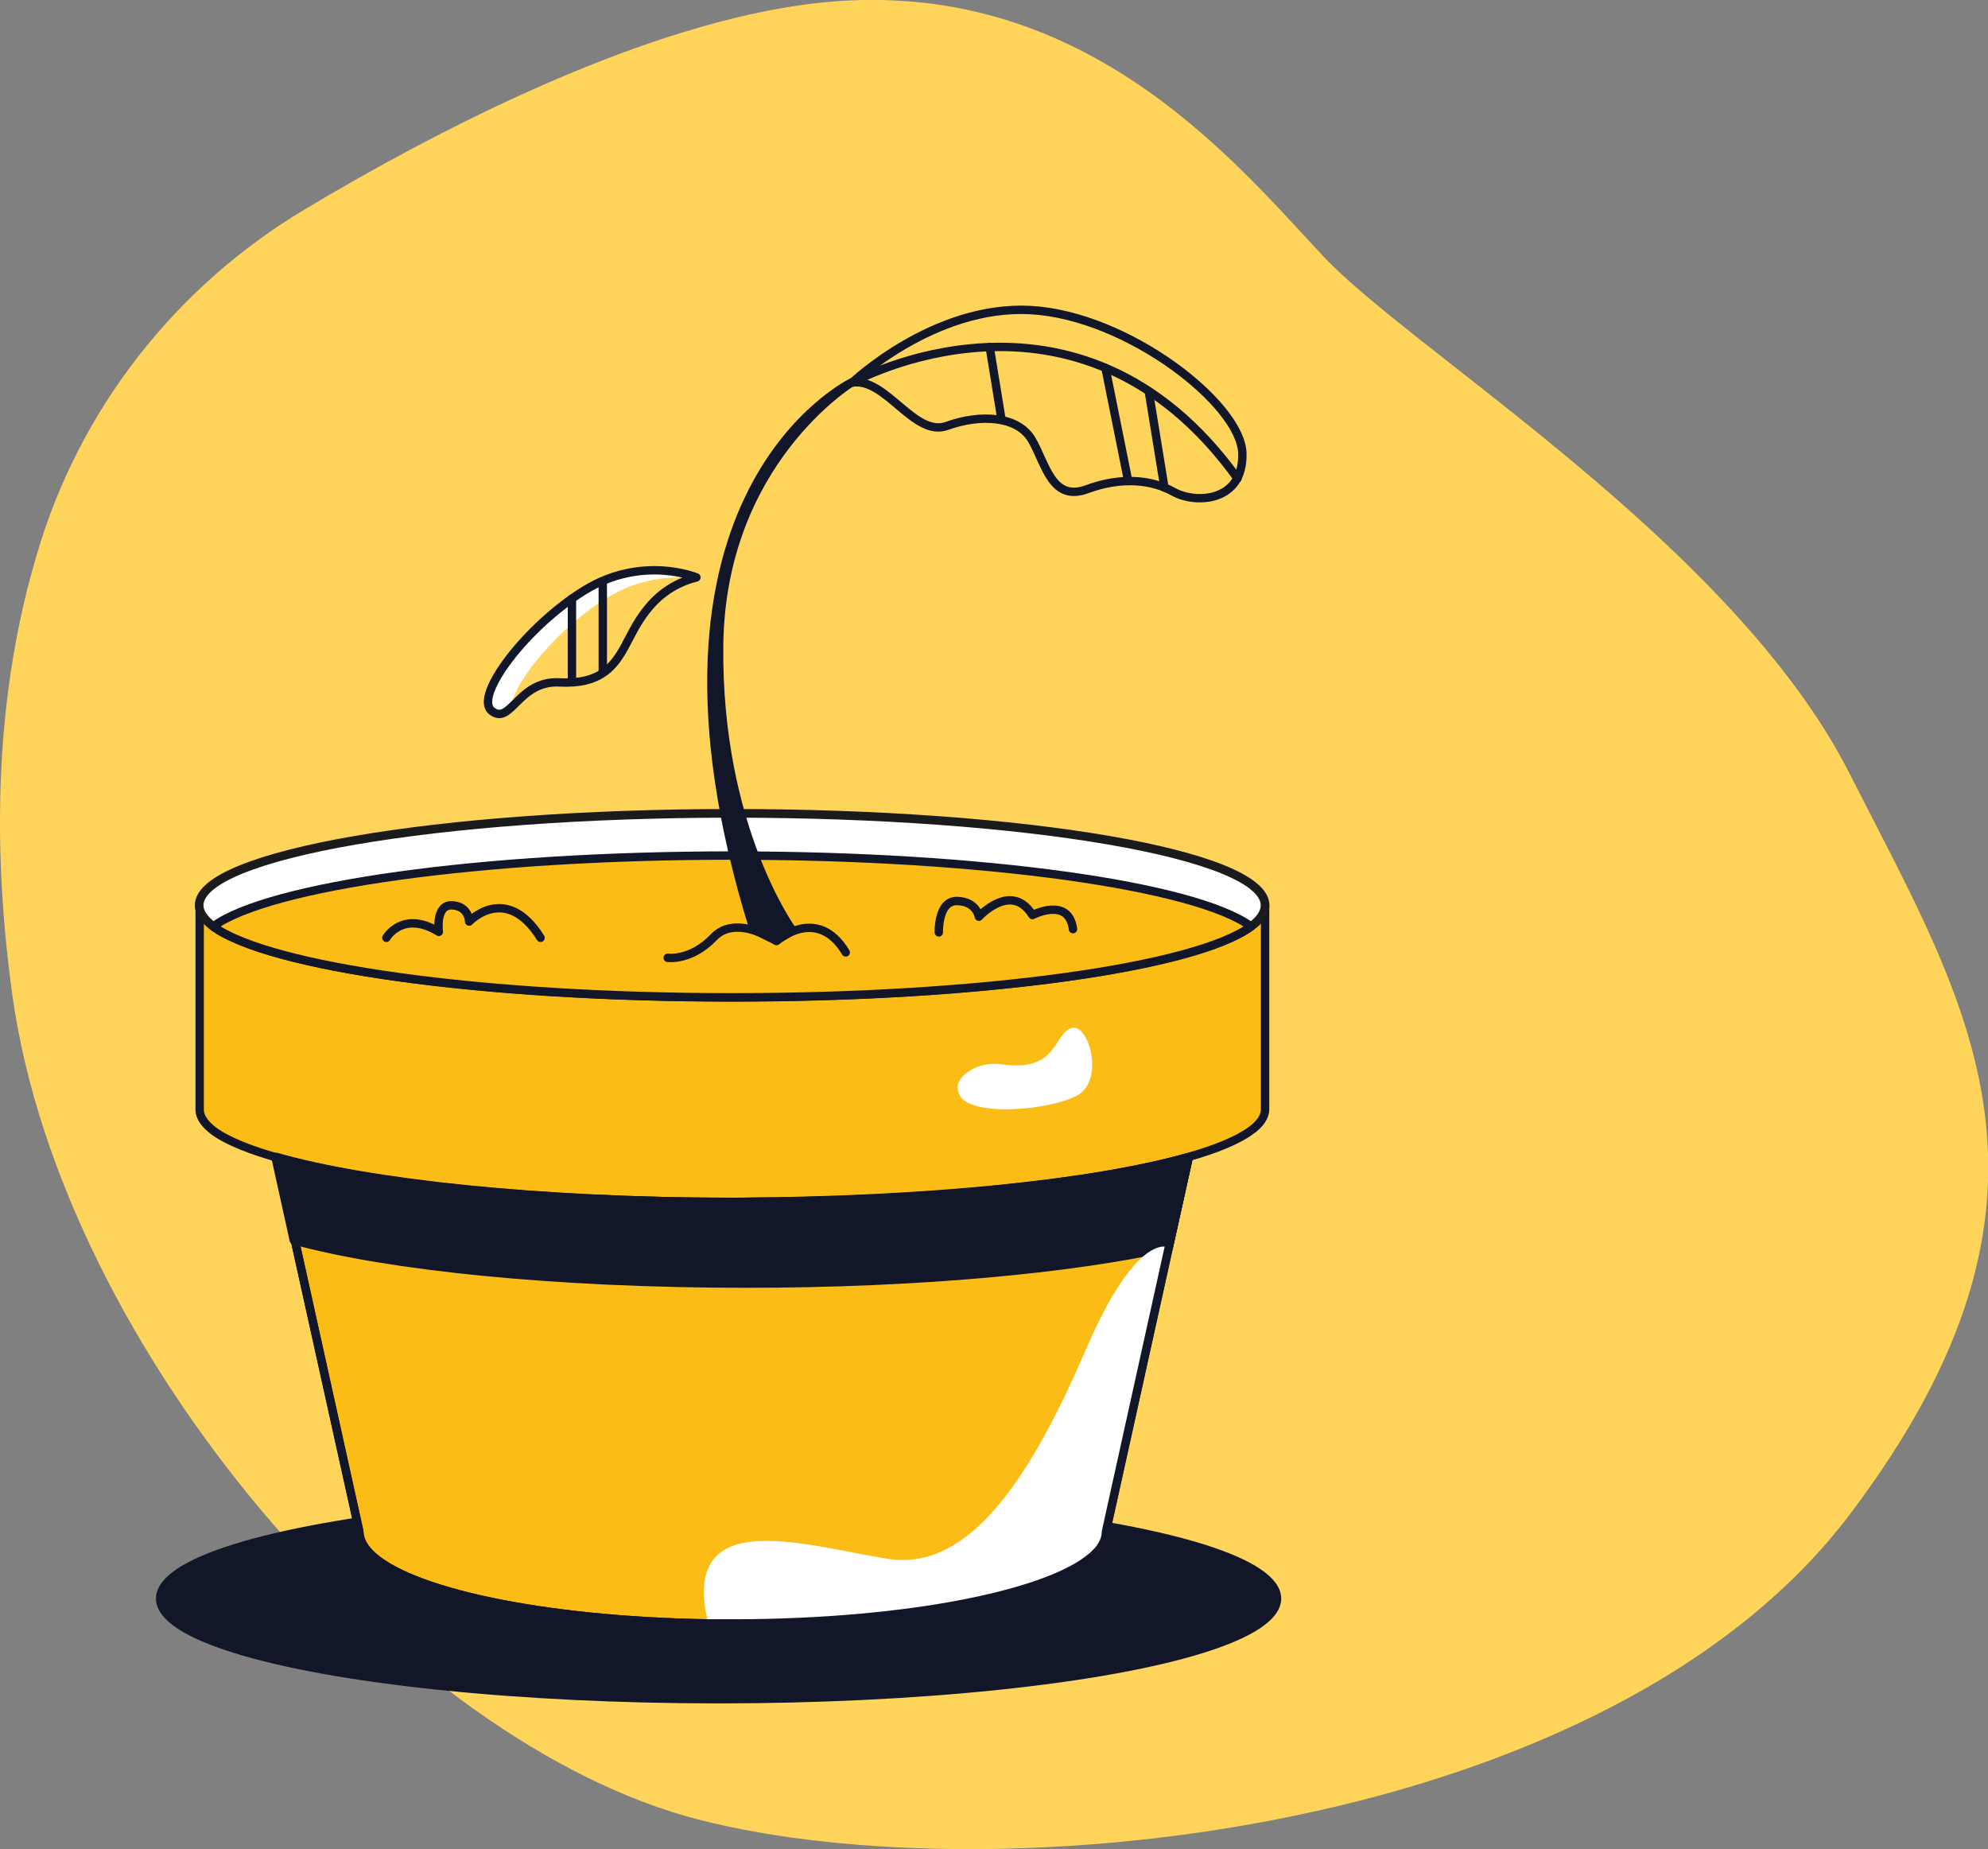
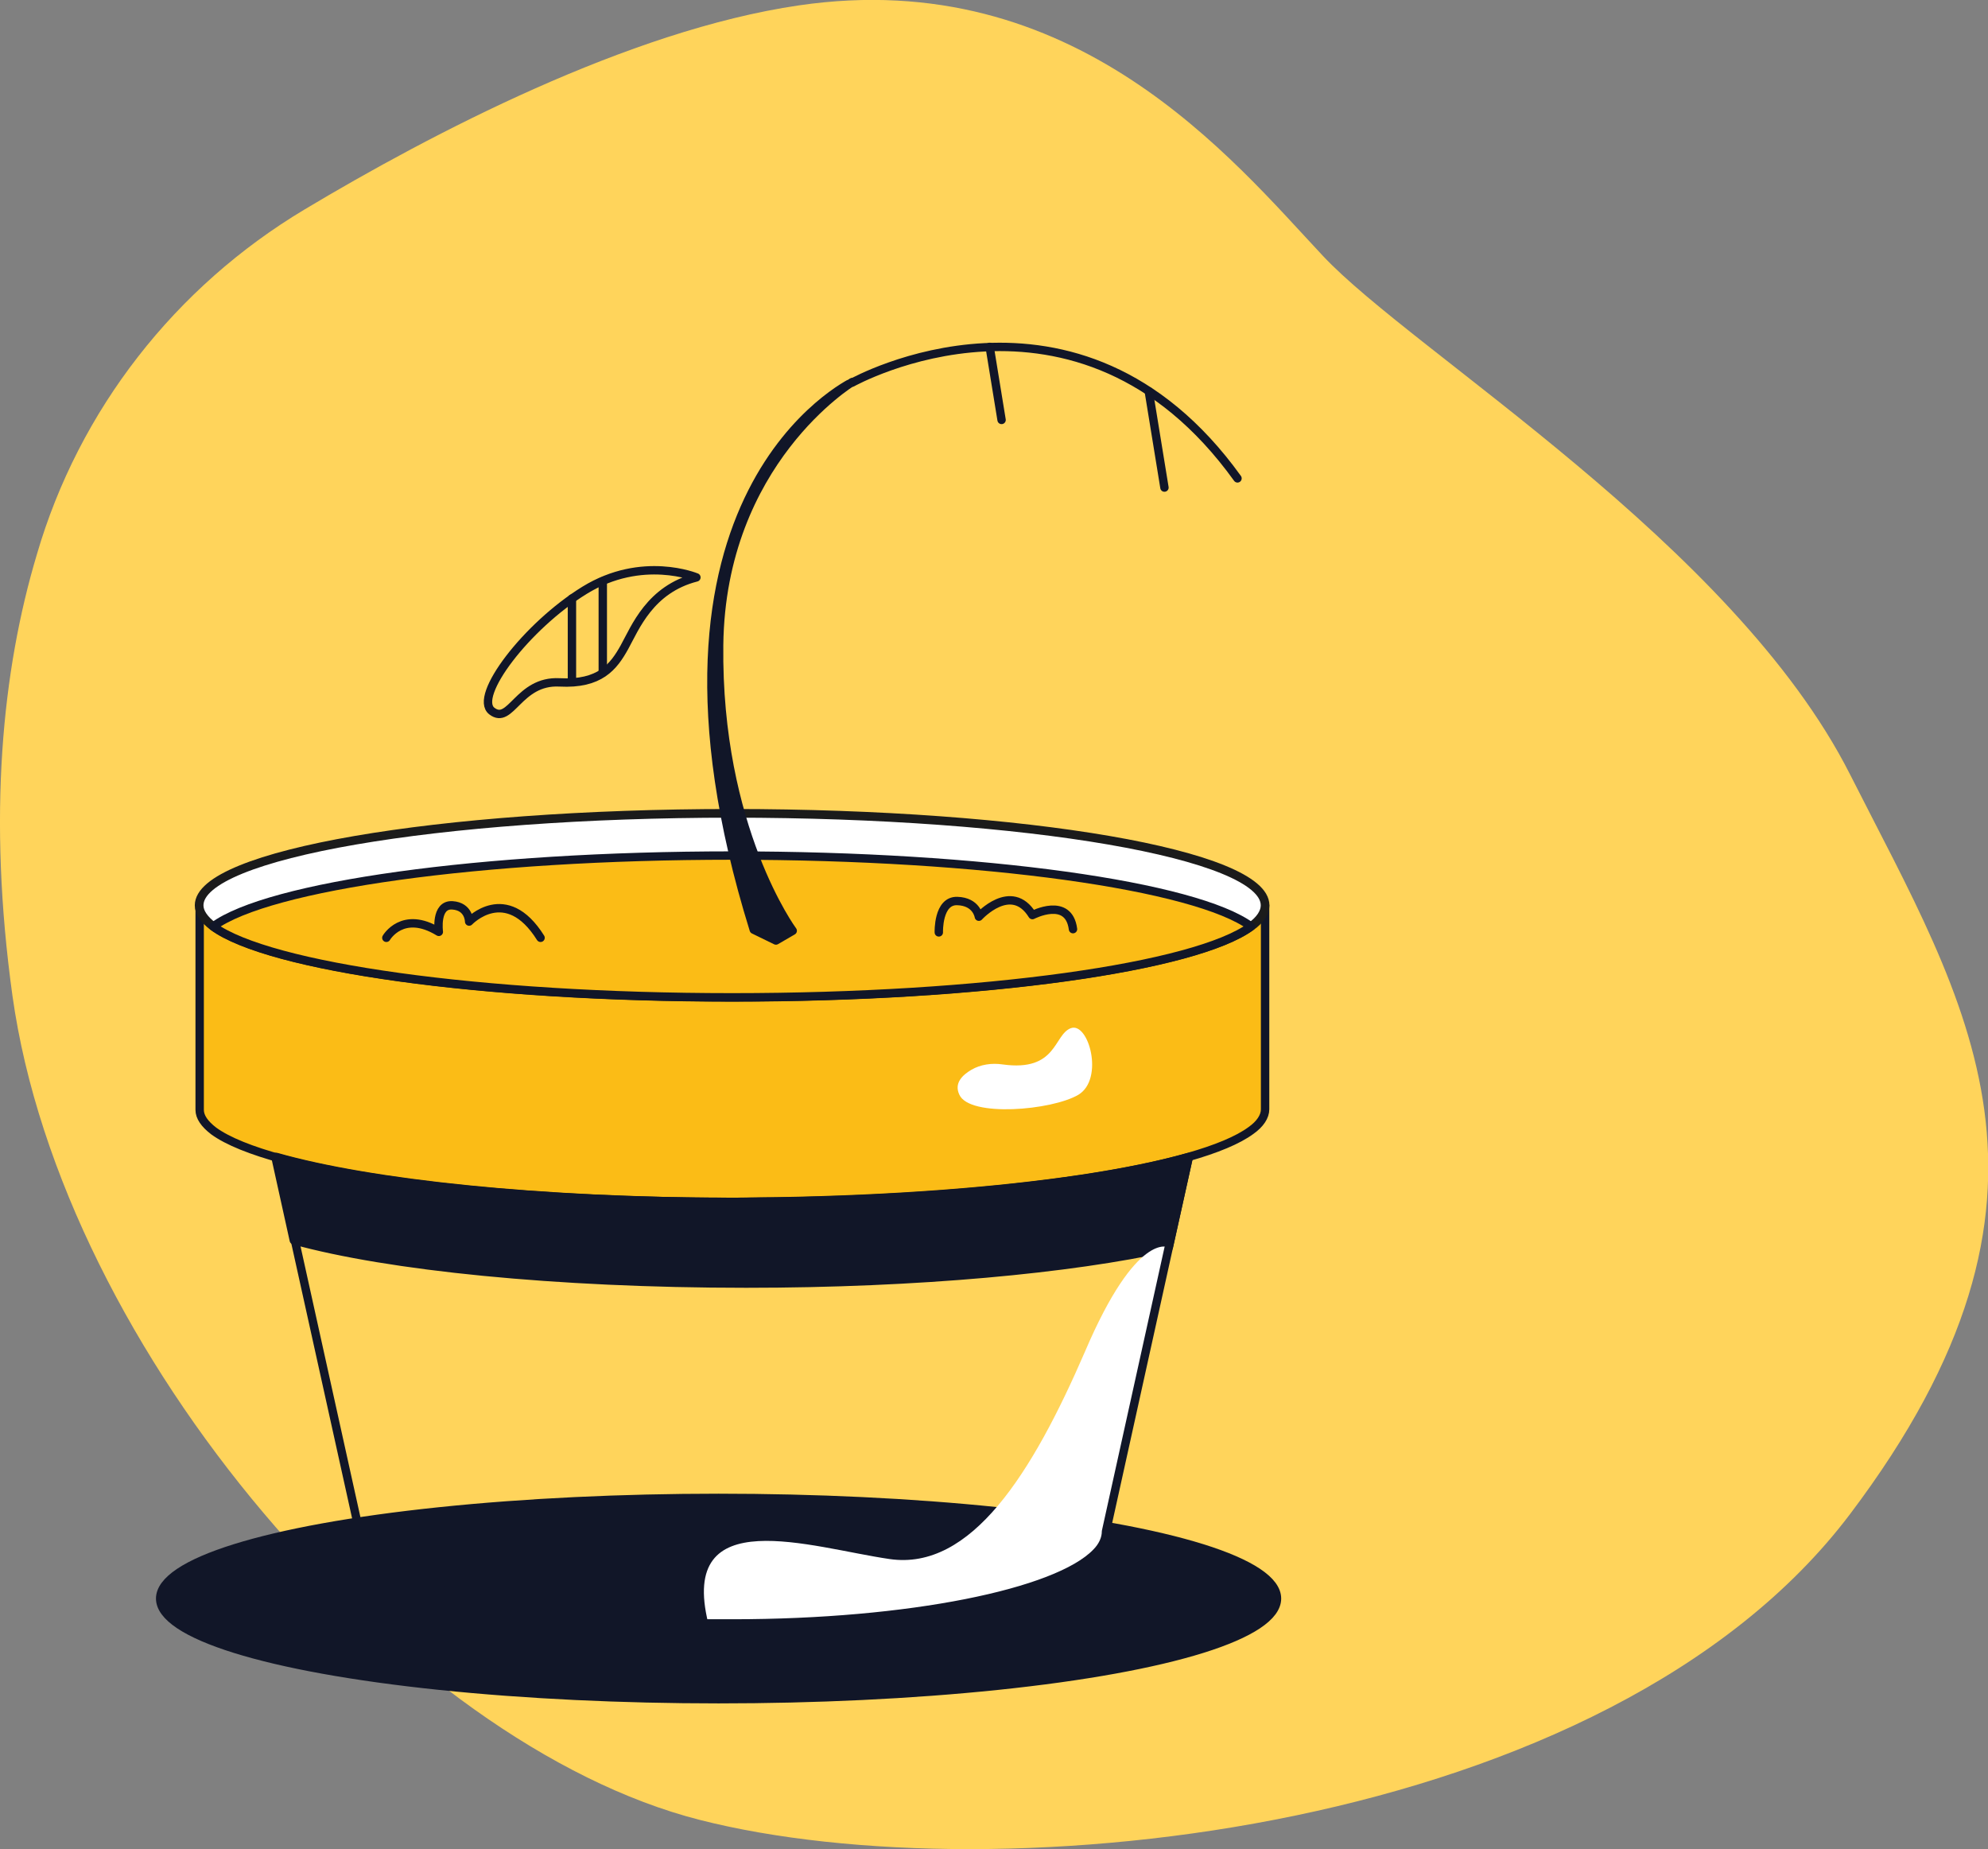
<svg xmlns="http://www.w3.org/2000/svg" version="1.1" id="Layer_1" x="0px" y="0px" viewBox="0 0 367.4 341.7" style="enable-background:new 0 0 367.4 341.7;" xml:space="preserve">
  <rect x="0" y="0" width="367.4" height="341.7" fill="#808080" stroke="none" />
  <style type="text/css">
	.st0{fill:#FFD45B;}
	.st1{fill:#111628;stroke:#111628;stroke-width:1.55;stroke-linecap:round;stroke-linejoin:round;stroke-miterlimit:10;}
	.st2{fill:#FBBC16;stroke:#111628;stroke-width:1.55;stroke-linecap:round;stroke-linejoin:round;stroke-miterlimit:10;}
	.st3{fill:#FFFFFF;}
	.st4{fill:#FFFFFF;stroke:#1B1B1B;stroke-width:1.602;stroke-linecap:round;stroke-linejoin:round;stroke-miterlimit:10;}
	.st5{fill:none;stroke:#111628;stroke-width:1.55;stroke-linecap:round;stroke-linejoin:round;stroke-miterlimit:10;}
</style>
  <g>
    <path class="st0" d="M6.8,102.5C14.6,75.7,32.4,53,56.3,38.7c23.4-14,59.9-33.1,91.3-37.7c51.1-7.5,80.2,28.5,96.9,46.3   s75.9,53.3,97.4,95.8s44.7,77.5,0,136.7s-157.7,70.5-212.6,56.5S11.5,249.7,2.3,184C-2.3,150.8,0.4,123.9,6.8,102.5z" />
    <ellipse class="st1" cx="132.8" cy="295.4" rx="103.2" ry="18.6" />
-     <path class="st2" d="M219.7,213.8l-3.7,16.7l-11.6,52.5c0,1.3-0.6,2.7-1.8,3.9c-7.2,7.5-34.6,13.1-67.2,13.1c-1.5,0-3,0-4.5,0   c-30.7-0.5-55.9-5.9-62.7-13.1c-1.2-1.3-1.8-2.6-1.8-3.9l-11.9-53.8l-3.4-15.4c17.2,4.9,48.6,8.3,84.4,8.3S202.5,218.7,219.7,213.8   z" />
    <path class="st1" d="M219.7,213.8l-3.7,16.7c-18,4-46.3,6.7-78.1,6.7c-35.3,0-66.2-3.2-83.6-8l-3.4-15.4   c17.2,4.9,48.6,8.3,84.4,8.3c2.7,0,5.5,0,8.1-0.1C175.9,221.5,203.8,218.3,219.7,213.8z" />
    <path class="st3" d="M233.8,167.3V205c0,0,0,0,0,0c0,1.3-0.9,2.7-2.6,3.9c-9.6,7.1-44.8,12.4-87.7,13.1c1.8-3.3,7.7-8.5,27-10.1   c28.7-2.3,33.4-4,39.1-12.4c5.7-8.4,0-21,0-21c10.3-2.1,17.9-4.5,21.6-7.3C232.9,170,233.8,168.7,233.8,167.3z" />
    <path class="st2" d="M233.8,167.3V205c0,0,0,0,0,0c0,1.3-0.9,2.7-2.6,3.9c-9.6,7.1-44.8,12.4-87.7,13.1c-2.7,0-5.4,0.1-8.1,0.1   c-46.6,0-85.6-5.6-95.9-13.1c-1.7-1.3-2.6-2.6-2.6-3.9v-37.7H233.8z" />
    <path class="st4" d="M233.8,167.3c0,1.3-0.9,2.7-2.6,3.9c-10.2,7.5-49.3,13.1-95.9,13.1s-85.6-5.6-95.9-13.1   c-1.7-1.3-2.6-2.6-2.6-3.9c0-9.4,44.1-17,98.5-17S233.8,157.9,233.8,167.3z" />
    <path class="st2" d="M231.2,171.2c-10.2,7.5-49.3,13.1-95.9,13.1s-85.6-5.6-95.9-13.1c10.2-7.5,49.3-13.1,95.9-13.1   S221,163.7,231.2,171.2z" />
    <path class="st3" d="M216,230.5l-11.6,52.5c0,1.3-0.6,2.7-1.8,3.9c-7.2,7.5-34.6,13.1-67.2,13.1c-1.5,0-3,0-4.5,0   c-5.6-22.6,19-14,33.5-11.9c15.1,2.2,26.4-15.9,36.1-38.3C210.1,227.3,216,230.5,216,230.5z" />
    <path class="st5" d="M219.7,213.8l-3.7,16.7l-11.6,52.5c0,1.3-0.6,2.7-1.8,3.9c-7.2,7.5-34.6,13.1-67.2,13.1c-1.5,0-3,0-4.5,0   c-30.7-0.5-55.9-5.9-62.7-13.1c-1.2-1.3-1.8-2.6-1.8-3.9l-11.9-53.8l-3.4-15.4c17.2,4.9,48.6,8.3,84.4,8.3S202.5,218.7,219.7,213.8   z" />
    <path class="st5" d="M71.4,173.3c0,0,3-5.2,9.7-1.1c0,0-0.7-5.1,2.5-4.9c3.1,0.2,3.1,3,3.1,3s6.8-7.2,13.2,3" />
-     <path class="st5" d="M123.4,177c0,0,4.3,0.6,8.5-3.8s11.6,0.7,11.6,0.7s7.5-6.7,12.8,2.1" />
    <path class="st5" d="M173.5,172.3c0,0-0.2-5.9,3.4-5.8s4,2.9,4,2.9s6-6.6,9.9-0.3c0,0,6.7-3.5,7.5,2.6" />
    <path class="st3" d="M185.3,196.7c-2-0.3-4.1,0-5.8,1c-1.7,1-3.2,2.5-2.2,4.6c1.9,4.2,17.1,2.9,22,0c4.8-2.9,1.9-13.5-1.4-12.3   C194.7,191.2,195.4,198.1,185.3,196.7z" />
    <path class="st1" d="M139.3,171.8l4.1,2l3.1-1.8c0,0-14-18.9-13.6-52.8s24.6-48.6,24.6-48.6l0,0C157.5,70.7,114.2,91,139.3,171.8z" />
-     <path class="st3" d="M128.7,106.7c-0.3,0.1-0.5,0.1-0.7,0.2c-3.9-0.5-9.7-0.1-15.7,3.5c-9,5.5-17.4,15.6-17.8,20.2   c-1.2,1.1-2.2,1.7-3.6,0.6c-3.5-2.7,6.4-15.7,17.1-22.3C118.7,102.5,128.7,106.7,128.7,106.7z" />
    <path class="st5" d="M128.7,106.7c0,0-10-4.2-20.7,2.4s-20.6,19.6-17.1,22.3c3.5,2.7,4.9-5.7,12.5-5.3c7.5,0.4,10-2.9,12-6.5   C117.4,116,120.1,108.9,128.7,106.7z" />
-     <path class="st5" d="M157.5,70.7c0,0,15.1-14.4,33-13.4c17.9,1,38.9,17.4,39.1,26.5c0.2,9.1-8.8,9.3-12.7,7.1s-9.5-2.9-16-0.5   s-7.6-4.6-10.2-9.1c-2.6-4.5-9.6-4.8-15.7-2.6C169,80.9,163.7,69.7,157.5,70.7z" />
    <line class="st5" x1="111.4" y1="107.4" x2="111.4" y2="124.3" />
    <line class="st5" x1="105.7" y1="110.6" x2="105.7" y2="126" />
    <path class="st5" d="M157.5,70.7c0,0,41.7-23.3,71.2,17.7" />
    <line class="st5" x1="185.1" y1="77.6" x2="182.9" y2="64.1" />
-     <line class="st5" x1="208.5" y1="88.9" x2="204.3" y2="68" />
    <line class="st5" x1="215.2" y1="90.1" x2="212.3" y2="72.3" />
  </g>
</svg>